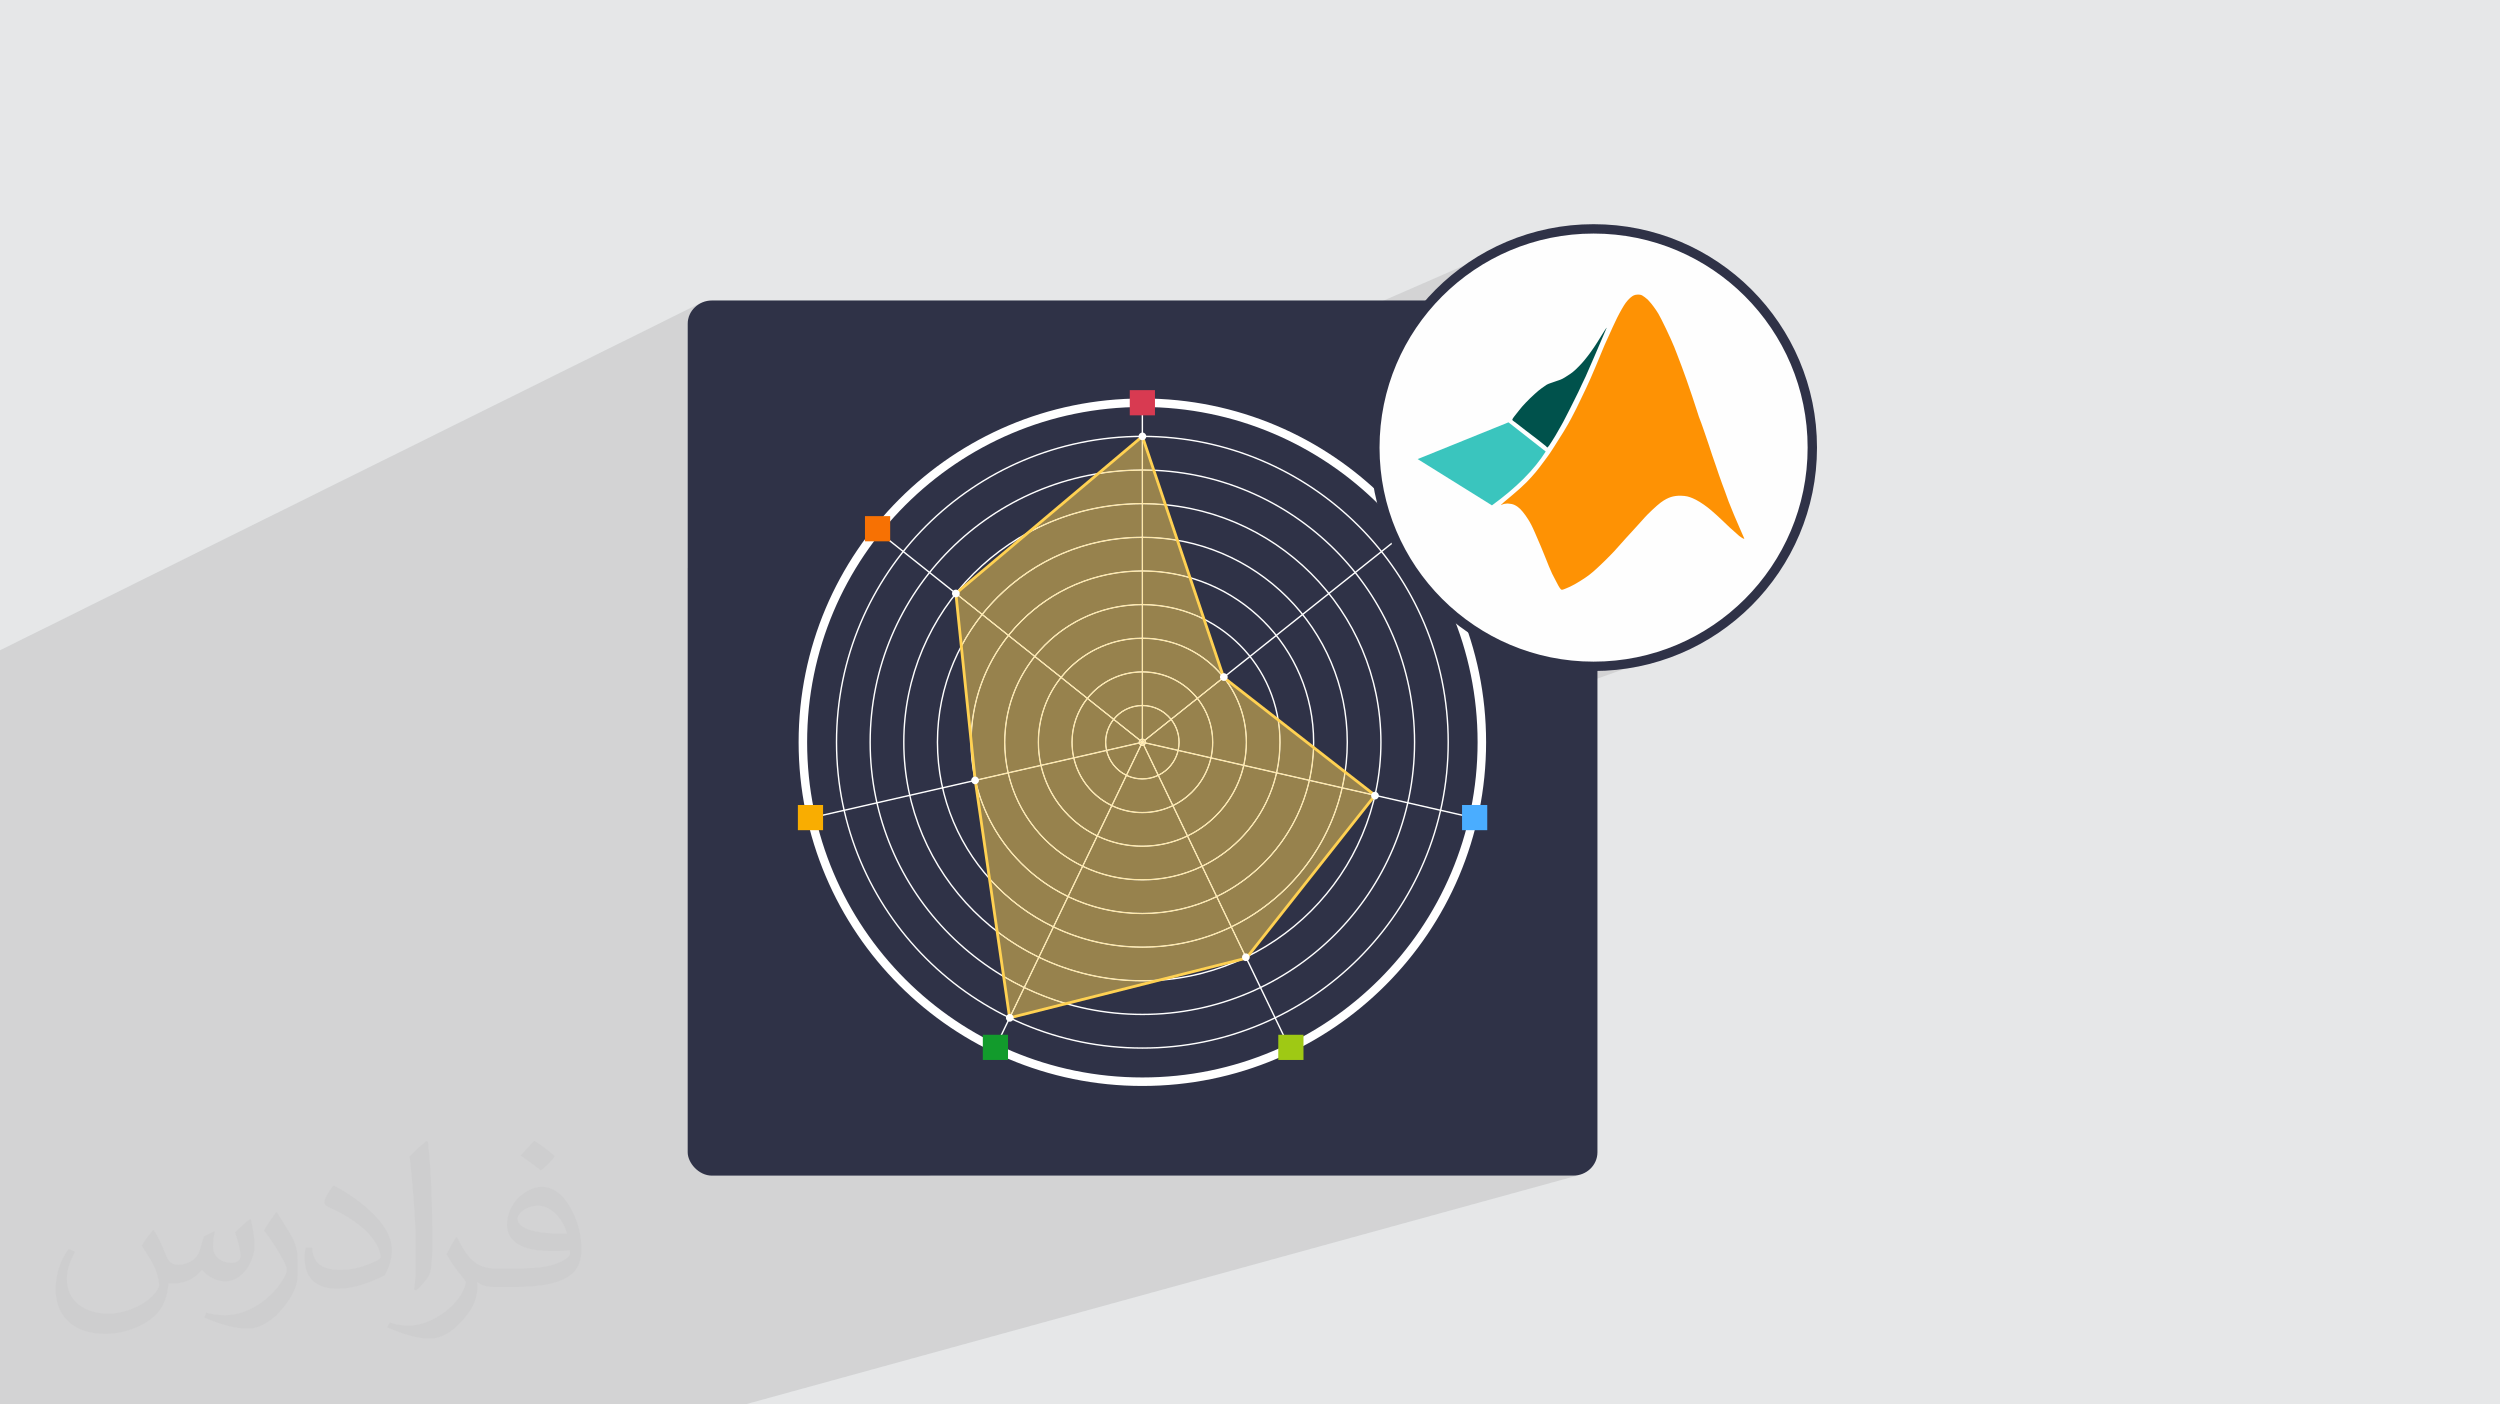
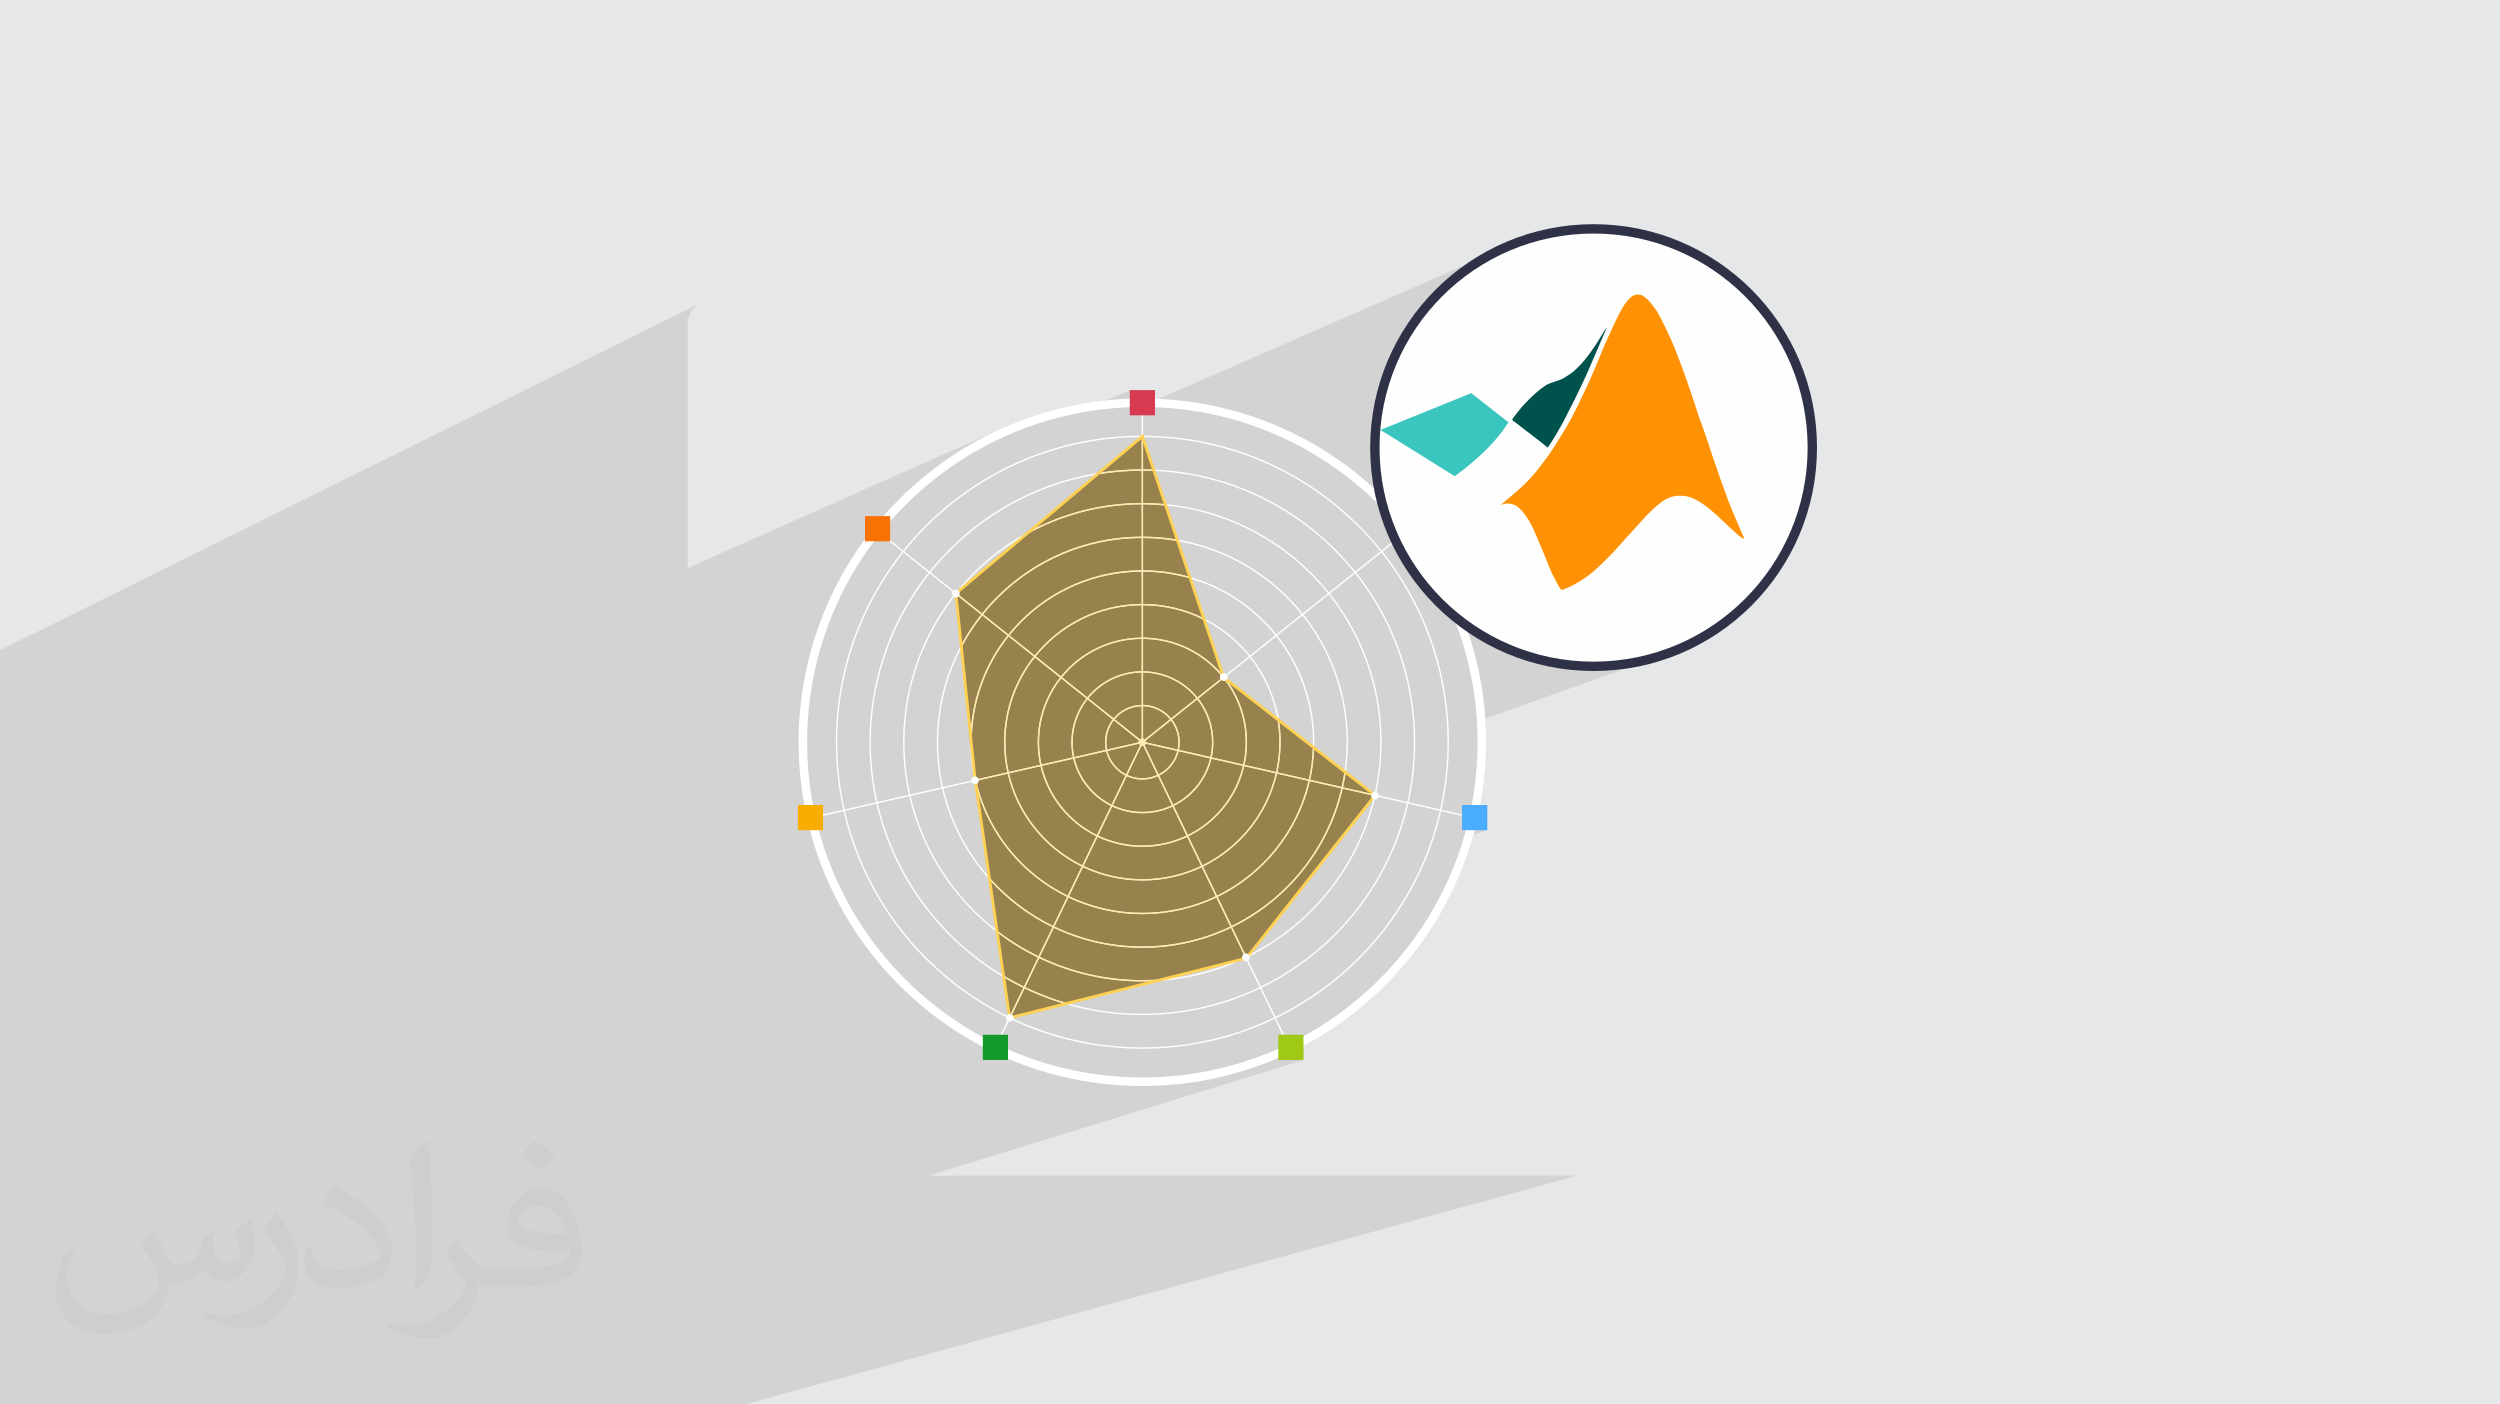
<svg xmlns="http://www.w3.org/2000/svg" xml:space="preserve" width="94.192mm" height="52.917mm" version="1.1" style="shape-rendering:geometricPrecision; text-rendering:geometricPrecision; image-rendering:optimizeQuality; fill-rule:evenodd; clip-rule:evenodd" viewBox="0 0 9404.92 5283.66">
  <defs>
    <style type="text/css">
   
    .str0 {stroke:#2F3247;stroke-width:35.23;stroke-miterlimit:22.926}
    .fil15 {fill:#FEFEFE}
    .fil17 {fill:#00524C}
    .fil3 {fill:#2F3247}
    .fil16 {fill:#3AC5BE}
    .fil0 {fill:#E6E7E8}
    .fil18 {fill:#FE9204}
    .fil7 {fill:#129B2C;fill-rule:nonzero}
    .fil10 {fill:#4AADFF;fill-rule:nonzero}
    .fil12 {fill:#97824D;fill-rule:nonzero}
    .fil8 {fill:#9FC914;fill-rule:nonzero}
    .fil9 {fill:#B455FF;fill-rule:nonzero}
    .fil5 {fill:#D83A51;fill-rule:nonzero}
    .fil6 {fill:#F77103;fill-rule:nonzero}
    .fil11 {fill:#F9AD01;fill-rule:nonzero}
    .fil14 {fill:#FFD152;fill-rule:nonzero}
    .fil13 {fill:#FFE8A8;fill-rule:nonzero}
    .fil4 {fill:white;fill-rule:nonzero}
    .fil2 {fill:#373435;fill-opacity:0.031}
    .fil1 {fill:#2B2A29;fill-opacity:0.102}
   
  </style>
  </defs>
  <g id="Layer_x0020_1">
    <polygon class="fil0" points="-0,0 9404.92,0 9404.92,5283.66 -0,5283.66 " />
    <polygon class="fil1" points="5190.19,1512.31 6146.46,1111.07 6147.93,1110.47 6149.44,1109.95 6150.99,1109.49 6152.59,1109.1 6154.2,1108.87 6155.9,1108.65 6157.65,1108.47 6159.43,1108.33 6161.19,1108.23 6162.94,1108.19 6164.64,1108.21 6166.25,1108.29 6167.88,1108.44 6169.41,1108.63 6170.85,1108.88 6172.21,1109.18 6173.5,1109.54 6174.75,1109.97 6175.98,1110.46 6177.19,1111.03 6178.4,1111.72 6179.6,1112.45 6180.83,1113.21 6182.07,1114.04 6183.33,1114.9 6184.63,1115.82 6185.94,1116.78 6187.31,1117.78 6188.71,1118.82 6190.12,1119.89 6191.55,1121 6192.98,1122.16 6194.43,1123.36 6195.9,1124.61 6197.39,1125.91 6198.89,1127.26 6200.27,1128.68 6201.69,1130.19 6203.14,1131.79 6204.66,1133.49 6206.25,1135.34 6207.96,1137.35 6209.78,1139.52 6211.76,1141.89 6213.75,1144.41 6215.87,1147.12 6218.08,1150 6220.34,1153 6222.65,1156.11 6224.95,1159.27 6227.22,1162.48 6229.43,1165.69 6231.69,1168.94 6233.9,1172.3 6236.15,1175.87 6238.51,1179.81 6241.03,1184.27 6243.8,1189.36 6246.87,1195.23 6250.34,1202.02 6254.29,1209.91 6258.59,1218.62 6263.14,1227.9 6267.82,1237.57 6272.5,1247.39 6277.1,1257.16 6281.48,1266.65 6285.53,1275.65 6289.25,1283.92 6292.58,1291.55 6295.6,1298.67 6298.35,1305.36 6300.92,1311.75 6303.35,1317.94 6305.7,1324.04 6308.04,1330.15 6310.36,1336.28 6312.72,1342.49 6315.1,1348.73 6317.49,1354.96 6319.85,1361.16 6322.2,1367.29 6324.48,1373.31 6326.69,1379.18 6328.79,1384.95 6330.86,1390.62 6332.92,1396.28 6335.02,1401.99 6337.15,1407.85 6339.35,1413.93 6341.65,1420.32 6344.06,1427.09 6346.6,1434.31 6349.28,1441.92 6352.04,1449.82 6354.87,1457.93 6357.69,1466.15 6360.51,1474.4 6363.26,1482.58 6365.91,1490.58 6368.51,1498.28 6370.99,1505.68 6373.35,1512.74 6375.56,1519.45 6377.62,1525.76 6379.52,1531.64 6381.25,1537.08 6382.8,1542.04 6384.17,1546.47 6385.41,1550.42 6386.55,1553.98 6387.6,1557.2 6388.58,1560.18 6389.51,1562.98 6390.42,1565.7 6391.31,1568.4 6392.35,1571.25 6393.42,1574.14 6394.51,1577.05 6395.62,1579.99 6396.74,1582.93 6397.86,1585.87 6399,1588.79 6400.15,1591.7 6401.18,1594.66 6402.22,1597.66 6403.31,1600.81 6404.47,1604.16 6405.76,1607.83 6407.19,1611.87 6408.79,1616.38 6410.6,1621.45 6412.52,1627.11 6414.63,1633.26 6416.88,1639.77 6419.19,1646.49 6421.53,1653.28 6423.83,1660.02 6426.05,1666.54 6428.13,1672.73 6430.04,1678.53 6431.79,1683.92 6433.44,1689 6435,1693.83 6436.53,1698.49 6438.03,1703.07 6439.56,1707.63 6441.15,1712.28 6442.82,1717.11 6444.53,1722.05 6446.28,1727.07 6448.05,1732.11 6449.8,1737.15 6451.53,1742.14 6453.21,1747.05 6454.82,1751.83 6456.31,1756.37 6457.75,1760.73 6459.18,1764.97 6460.59,1769.1 6461.99,1773.18 6463.38,1777.23 6464.8,1781.3 6466.23,1785.43 6467.65,1789.57 6469.11,1793.79 6470.6,1798.05 6472.12,1802.32 6473.64,1806.56 6475.16,1810.76 6476.65,1814.87 6478.12,1818.86 6479.62,1822.84 6481.09,1826.73 6482.53,1830.55 6483.95,1834.33 6485.36,1838.1 6486.76,1841.87 6488.16,1845.69 6489.55,1849.57 6490.95,1853.54 6492.39,1857.65 6493.9,1861.9 6495.48,1866.32 6497.13,1870.95 6498.88,1875.79 6500.74,1880.88 6502.73,1886.22 6504.97,1891.93 6507.34,1897.91 6509.82,1904.12 6512.39,1910.5 6515.03,1917 6517.71,1923.57 6520.43,1930.15 6523.14,1936.7 6525.96,1943.21 6528.73,1949.59 6531.42,1955.8 6534.03,1961.82 6536.53,1967.61 6538.92,1973.14 6541.16,1978.39 6543.23,1983.33 6545.25,1987.9 6547.09,1992.12 6548.77,1996.02 6550.31,1999.6 6551.73,2002.9 6553.05,2005.93 6554.29,2008.72 6555.46,2011.3 6556.51,2013.78 6557.49,2016.06 6558.41,2018.11 6559.23,2019.95 6559.97,2021.58 6560.61,2022.98 6561.15,2024.16 6561.57,2025.11 6561.8,2025.86 6561.91,2026.41 6561.89,2026.79 6561.77,2027.03 6561.53,2027.13 5577.89,2393.06 5602.79,2407.38 5638.26,2425.55 5674.72,2442.03 5712.08,2456.76 5750.31,2469.7 5789.37,2480.78 5829.18,2489.98 5869.69,2497.21 5910.87,2502.45 5952.66,2505.63 5995,2506.7 6037.35,2505.63 6079.14,2502.45 6120.31,2497.21 6160.84,2489.98 6200.65,2480.78 6239.69,2469.7 6277.93,2456.76 5587.32,2703.78 5588.99,2725.66 5590.68,2792.21 5588.99,2858.76 5584,2924.43 5575.78,2989.14 5568.78,3028.34 5594.98,3028.34 5594.98,3123.12 5542.75,3140.81 5532.53,3176.76 5512.2,3236.85 5489.05,3295.57 5463.16,3352.85 5434.6,3408.61 5403.46,3462.76 5369.82,3515.23 5333.78,3565.93 5295.38,3614.78 5254.73,3661.7 5211.92,3706.61 5167.01,3749.42 5120.09,3790.07 5071.24,3828.46 5020.54,3864.51 4968.08,3898.15 4913.92,3929.28 4903.68,3934.53 4903.68,3987.52 3494.44,4422.68 5921.65,4422.68 5939.31,4420.89 2802,5283.66 706.24,5283.66 652.82,5283.66 631.11,5283.66 600.37,5283.66 544.37,5283.66 387.74,5283.66 -0,5283.66 -0,5246.87 -0,5223.12 -0,5173.59 -0,5146.18 -0,5143.67 -0,5120.63 -0,5115 -0,5110.6 -0,5110.37 -0,5109.69 -0,5108.68 -0,5100.25 -0,5096.42 -0,5096.38 -0,5096.11 -0,5092.13 -0,5091.99 -0,5084.59 -0,5083.99 -0,5044.3 -0,5039.88 -0,5021.9 -0,5018.71 -0,5018.65 -0,5015.46 -0,4966.51 -0,4960.73 -0,4944.84 -0,4941.65 -0,4941.61 -0,4939.67 -0,4938.4 -0,4935.24 -0,4868.19 -0,4867.73 -0,4864.99 -0,4864.97 -0,4861.76 -0,4833.6 -0,4829.1 -0,4824.66 -0,4822.41 -0,4815.94 -0,4791.96 -0,4788.76 -0,4788.74 -0,4785.54 -0,4776.94 -0,4729.66 -0,4724.98 -0,4720.3 -0,4716.14 -0,4712.95 -0,4712.91 -0,4709.72 -0,4697.49 -0,4697.48 -0,4682.77 -0,4653.19 -0,4645 -0,4636.32 -0,4605.44 -0,4605.39 -0,4590.28 -0,4544.63 -0,4476.23 -0,4469.28 -0,4469.24 -0,4384.42 -0,4380.05 -0,4379.06 -0,4378.44 -0,4374.54 -0,4373.91 -0,4364.19 -0,4363.57 -0,4359.65 -0,4359.01 -0,4351.33 -0,4349.17 -0,4348.52 -0,4344.58 -0,4343.94 -0,4343.76 -0,4335.61 -0,4333.94 -0,4333.55 -0,4329.33 -0,4328.98 -0,4328.06 -0,4327.68 -0,4326.57 -0,4319.3 -0,4318.47 -0,4305.74 -0,4301.69 -0,4289.19 -0,4255.01 -0,4250.25 -0,4249.83 -0,4230.19 -0,4226.05 -0,4218.59 -0,4218.54 -0,4212.75 -0,4212.05 -0,4209.96 -0,4207.29 -0,4207.28 -0,4195.07 -0,4186.91 -0,4169.59 -0,4128.7 -0,4121.75 -0,4119.45 -0,4117.78 -0,4115.46 -0,4103.7 -0,4087.29 -0,4082.43 -0,4077.31 -0,4045.34 -0,4026.59 -0,4024.3 -0,4022.56 -0,4020.26 -0,4007.34 -0,4003.11 -0,3967.54 -0,3967.53 -0,3962.89 -0,3930.49 -0,3928.18 -0,3926.41 -0,3924.12 -0,3905.62 -0,3901.63 -0,3897.51 -0,3858.72 -0,3857.88 -0,3854.34 -0,3854.23 -0,3853.28 -0,3853.27 -0,3833.44 -0,3831.14 -0,3829.31 -0,3827.04 -0,3799.25 -0,3752.59 -0,3748.34 -0,3747.99 -0,3747.98 -0,3745.1 -0,3743.33 -0,3737.18 -0,3736 -0,3735.42 -0,3733.13 -0,3732.24 -0,3731.52 -0,3728.55 -0,3720.38 -0,3719.38 -0,3695.94 -0,3647.92 -0,3643.72 -0,3642.97 -0,3637.55 -0,3637.54 -0,3635.91 -0,3632.88 -0,3632.87 -0,3591.71 -0,3570.47 -0,3539.81 -0,3526.54 -0,3521.88 -0,3486.55 -0,3483.83 -0,3449.65 -0,3436.85 -0,3433.52 -0,3415.03 -0,3410.33 -0,3391.66 -0,3370.59 -0,3323.18 -0,3314.67 -0,3286.4 -0,2446.26 2640.81,1137.3 2625.88,1145.43 2612.86,1156.18 2602.11,1169.2 2593.98,1184.13 2588.85,1200.59 2587.05,1218.25 2587.05,2137.02 3794.19,1600.72 3852.91,1577.56 3913,1557.23 3974.35,1539.81 4036.92,1525.36 4100.6,1513.99 4163.11,1506.05 4250.14,1467.68 4344.92,1467.68 4344.92,1500.29 4358.92,1500.65 5674.72,925.65 5638.26,942.13 5602.79,960.31 5568.33,980.12 5534.94,1001.52 5502.68,1024.46 5471.6,1048.89 5441.74,1074.75 5413.16,1102 5385.92,1130.58 5360.06,1160.43 5335.63,1191.52 5312.69,1223.78 5291.29,1257.17 5271.47,1291.62 5253.3,1327.1 5236.82,1363.56 5222.09,1400.92 5209.15,1439.15 5198.06,1478.2 " />
    <path class="fil2" d="M578.49 4627.69c17.95,27.21 29.6,53.36 40.96,82.43 8.45,16.91 12.93,48.09 52.57,48.09 11.61,0 28.28,-3.42 43.06,-11.61 16.63,-8.73 29.32,-21.94 35.94,-42l15.85 -53.36 38.57 -19.02 2.64 2.64c-5.27,20.09 -6.59,39.36 -6.59,54.43 0,44.63 38.57,61.56 69.22,61.56 17.95,0 34.09,-8.73 34.09,-25.11 0,-21.13 -8.98,-57.06 -20.62,-89.29 17.95,-17.95 35.94,-35.94 56.53,-50.47l3.17 1.6c8.98,38.04 14,75.56 14,100.66 0,24.57 -10.83,51.79 -19.81,69.49 -18.49,34.87 -51.25,62.62 -90.87,62.62 -30.1,0 -63.65,-15.07 -86.66,-43.06l-1.32 0c-21.66,26.96 -55.22,51.25 -108.86,51.25l-16.63 0c-2.64,35.41 -10.29,60.49 -21.94,82.95 -31.95,62.34 -126.81,106.47 -216.1,106.47 -124.17,0 -186.51,-71.59 -186.51,-166.96 0,-58.91 19.27,-113.6 48.88,-152.42l24.29 10.04c-18.49,35.41 -30.91,68.68 -30.91,101.45 0,89.29 72.66,131.83 156.4,131.83 77.68,0 173.83,-49.41 191.28,-106.72 -6.59,-62.62 -30.1,-91.93 -66.04,-148.99 10.83,-19.02 24.83,-38.04 42.28,-58.38l3.17 0 0 0 0 0 -0.02 -0.09zm1432.13 -336.04c26.15,16.39 51.79,35.66 76.87,57.85 -14,19.81 -31.45,37.79 -53.11,53.64 -25.11,-20.34 -50.19,-37.79 -75.84,-56.27 17.42,-19.55 34.62,-38.29 52.04,-55.22l0 0 0 0 0 0 0 0 0 0 0.03 0zm13.47 244.11c-42.28,0 -76.87,27.75 -76.87,48.34 0,44.13 84.53,57.85 185.72,57.31 -12.68,-51.79 -57.06,-105.68 -108.86,-105.68l0.01 0.03zm-94.86 236.19c54.96,0 103.04,-1.6 139.74,-10.83 40.96,-10.29 75.56,-30.91 75.56,-45.17 0,-3.7 0,-8.19 -1.32,-11.89 -22.98,2.11 -49.41,2.11 -72.38,2.11 -74.49,0 -131.55,-16.91 -154.02,-58.66 -5.55,-11.61 -9.51,-24.57 -9.51,-39.36 0,-40.43 17.42,-79.79 48.09,-107 25.61,-22.45 53.89,-36.44 82.67,-36.44 52.04,0 93.51,41.75 122.57,107.54 15.85,35.94 26.68,77.4 26.68,129.72 0,34.87 -9.51,64.19 -31.17,85.85 -40.43,39.11 -114.92,53.89 -229.04,53.89l-51.79 0 0 0 -13.47 0c-28.28,0 -48.62,-5.02 -64.72,-17.42l-2.64 0c0.79,6.59 1.32,12.93 1.32,19.02 0,25.61 -8.45,58.38 -25.61,84.53 -50.72,75.3 -105.68,108.04 -153.24,108.04 -48.09,0 -107,-18.49 -160.11,-42.54l9.51 -18.49c17.17,7.13 40.96,11.89 73.7,11.89 85.85,0 198.66,-82.43 212.66,-163 -3.17,-6.59 -8.98,-15.32 -17.17,-24.57 -25.11,-29.85 -40.96,-54.68 -55.75,-80.83 12.68,-25.11 24.29,-45.17 35.13,-63.4l4.49 -0.53c36.72,74.77 69.99,117.55 144.23,117.55l11.61 0 0 0 53.89 0 0 0 0 0 0 0 0 0 0 0 0.09 0.01zm-371.98 79c6.34,-34.34 6.87,-72.91 6.87,-108.86l0 -53.36c0,-99.6 -12.68,-244.36 -22.98,-338.68 17.95,-19.27 43.06,-42 62.87,-57.31l5.81 1.6c13.47,118.62 16.63,256 16.63,383.06 0,33.3 -1.32,65.79 -4.49,89.55 -1.85,30.1 -19.27,52.83 -56.53,87.7l-8.19 -3.7zm-382.8 -157.19c1.85,46.77 24.83,83.49 105.15,83.49 49.93,0 92.19,-12.93 138.96,-35.13 8.45,-3.7 12.93,-8.73 12.93,-12.93 0,-29.32 -22.45,-68.15 -60.23,-103.55 -36.72,-33.3 -85.34,-62.62 -130.76,-82.18 -15.6,-6.59 -20.62,-13.47 -20.62,-20.09 0,-13.47 17.95,-41.75 32.77,-62.09l5.02 -0.53c52.04,27.21 110.17,67.64 153.24,112.53 39.11,41.47 63.4,83.49 63.4,129.19 0,33.81 -10.29,65.51 -26.96,95.11 -57.06,28.79 -117.83,50.72 -178.06,50.72 -73.17,0 -123.1,-34.34 -123.1,-114.92 0,-8.73 0,-22.19 3.17,-39.64l25.11 0 0 0 0 0 0 0 0 0 0 0 -0.02 0zm-132.37 -132.9l45.45 73.45c16.63,27.21 32.23,56.81 32.23,103.55l0 59.7c0,48.34 -30.91,100.13 -80.83,151.38 -39.11,34.62 -73.7,49.41 -105.68,49.41 -47.55,0 -101.98,-14.79 -164.85,-41.75l7.13 -18.49c19.81,5.27 42.79,9.77 71.06,9.77 90.36,-0.53 182.8,-66.57 225.08,-147.15 5.02,-9.26 6.87,-17.95 6.87,-24.04 0,-9.26 -5.02,-19.55 -8.98,-28.79 -22.98,-43.31 -48.62,-82.95 -76.87,-119.68 14.79,-23.25 29.6,-45.7 45.7,-67.9l3.7 0.53 0 0 0 0 0 0 0 0 0 0 -0.02 0.01z" />
    <g id="_1697826815696">
      <g>
-         <rect class="fil3" x="2587.05" y="1130.37" width="3422.48" height="3292.32" rx="91.35" ry="87.88" />
        <g>
          <path class="fil4" d="M4297.53 1641.64l0 2.67c316.99,0 603.95,128.48 811.69,336.21 207.74,207.75 336.21,494.7 336.21,811.69 0,317 -128.48,603.97 -336.21,811.69 -207.75,207.75 -494.7,336.21 -811.69,336.22 -316.99,-0.01 -603.96,-128.48 -811.69,-336.22 -207.74,-207.73 -336.22,-494.69 -336.22,-811.69 0,-316.99 128.49,-603.95 336.22,-811.69 207.74,-207.74 494.7,-336.21 811.69,-336.21l0 -5.33c-636.92,0 -1153.24,516.33 -1153.24,1153.23 0,636.93 516.33,1153.23 1153.24,1153.24 636.93,0 1153.23,-516.32 1153.23,-1153.24 0,-636.91 -516.31,-1153.23 -1153.23,-1153.23l0 2.67z" />
          <path class="fil4" d="M4297.53 1768.21l0 2.67c282.04,0.01 537.36,114.31 722.2,299.14 184.83,184.85 299.14,440.16 299.14,722.2 0,282.05 -114.31,537.37 -299.14,722.2 -184.84,184.83 -440.15,299.15 -722.2,299.15 -282.05,0 -537.37,-114.32 -722.2,-299.15 -184.83,-184.83 -299.14,-440.14 -299.14,-722.2 0,-282.03 114.31,-537.35 299.14,-722.2 184.83,-184.83 440.14,-299.13 722.2,-299.14l0 -5.33c-567.02,0.01 -1026.67,459.66 -1026.67,1026.67 0,567.02 459.64,1026.68 1026.67,1026.69 567.01,-0.01 1026.67,-459.66 1026.67,-1026.69 0,-567 -459.65,-1026.66 -1026.67,-1026.67l0 2.67z" />
          <path class="fil4" d="M4297.53 1894.79l0 2.67c247.1,0 470.77,100.14 632.7,262.06 161.92,161.93 262.07,385.61 262.07,632.69 0,247.1 -100.15,470.78 -262.07,632.71 -161.93,161.92 -385.61,262.06 -632.7,262.06 -247.1,0 -470.77,-100.14 -632.69,-262.06 -161.92,-161.93 -262.08,-385.62 -262.08,-632.71 0,-247.09 100.16,-470.76 262.08,-632.69 161.92,-161.92 385.6,-262.06 632.69,-262.06l0 -5.33c-497.11,0 -900.11,402.98 -900.11,900.09 0,497.13 403,900.11 900.11,900.11 497.11,0 900.11,-402.98 900.11,-900.11 0,-497.11 -403,-900.09 -900.11,-900.09l0 2.67z" />
          <path class="fil4" d="M4297.53 2021.35l0 2.67c212.14,0 404.18,85.98 543.2,225 139.03,139.03 225.01,331.06 225.01,543.2 0,212.14 -85.98,404.18 -225.01,543.2 -139.02,139.02 -331.06,225 -543.2,225 -212.14,0 -404.18,-85.98 -543.2,-225 -139.02,-139.02 -225,-331.06 -225,-543.2 0,-212.14 85.98,-404.17 225,-543.2 139.02,-139.02 331.06,-225 543.2,-225l0 -5.33c-427.21,0 -773.53,346.32 -773.53,773.53 0,427.21 346.32,773.53 773.53,773.53 427.21,0 773.54,-346.32 773.54,-773.53 0,-427.21 -346.33,-773.53 -773.54,-773.53l0 2.67z" />
          <path class="fil4" d="M4297.53 2147.92l0 2.67c177.19,0.01 337.59,71.82 453.7,187.94 116.11,116.12 187.92,276.51 187.93,453.69 0,177.2 -71.81,337.59 -187.93,453.71 -116.11,116.11 -276.51,187.93 -453.7,187.93 -177.19,0 -337.58,-71.81 -453.69,-187.93 -116.13,-116.12 -187.94,-276.51 -187.94,-453.71 0,-177.18 71.8,-337.57 187.94,-453.69 116.11,-116.11 276.5,-187.93 453.69,-187.94l0 -5.33c-357.31,0 -646.96,289.66 -646.96,646.96 0,357.32 289.65,646.97 646.96,646.97 357.31,0 646.97,-289.65 646.97,-646.97 0,-357.3 -289.66,-646.96 -646.97,-646.96l0 2.67z" />
          <path class="fil4" d="M4297.53 2274.5l0 2.67c142.24,0 270.99,57.64 364.2,150.85 93.23,93.22 150.86,221.96 150.86,364.2 0,142.24 -57.63,270.99 -150.86,364.22 -93.21,93.21 -221.95,150.85 -364.2,150.85 -142.23,0 -270.99,-57.64 -364.2,-150.85 -93.22,-93.23 -150.86,-221.97 -150.86,-364.22 0,-142.22 57.64,-270.98 150.86,-364.2 93.21,-93.21 221.96,-150.85 364.2,-150.85l0 -5.33c-287.4,0 -520.39,232.99 -520.4,520.38 0.01,287.41 233,520.4 520.4,520.4 287.4,0 520.39,-232.99 520.4,-520.4 -0.01,-287.39 -233,-520.38 -520.4,-520.38l0 2.67z" />
          <path class="fil4" d="M4297.53 2401.05l0 2.67c107.29,0 204.39,43.47 274.7,113.79 70.31,70.32 113.79,167.43 113.79,274.7 0,107.3 -43.47,204.4 -113.79,274.71 -70.31,70.3 -167.42,113.79 -274.7,113.79 -107.29,0 -204.4,-43.48 -274.71,-113.79 -70.3,-70.31 -113.78,-167.42 -113.78,-274.71 0,-107.28 43.47,-204.38 113.78,-274.7 70.31,-70.3 167.43,-113.79 274.71,-113.79l0 -5.33c-217.5,0 -393.82,176.32 -393.82,393.82 0,217.52 176.32,393.83 393.82,393.83 217.5,0 393.82,-176.31 393.82,-393.83 0,-217.5 -176.32,-393.82 -393.82,-393.82l0 2.67z" />
          <path class="fil4" d="M4297.53 2527.63l0 2.67c72.34,0 137.8,29.32 185.2,76.71 47.42,47.41 76.71,112.87 76.71,185.2 0,72.34 -29.3,137.81 -76.71,185.22 -47.4,47.4 -112.86,76.71 -185.2,76.71 -72.34,0 -137.8,-29.32 -185.2,-76.71 -47.41,-47.41 -76.72,-112.88 -76.72,-185.22 0,-72.33 29.32,-137.79 76.72,-185.2 47.4,-47.4 112.86,-76.71 185.2,-76.71l0 -5.33c-147.61,0 -267.26,119.65 -267.26,267.25 0,147.61 119.65,267.27 267.26,267.27 147.61,0 267.25,-119.66 267.25,-267.27 0,-147.6 -119.64,-267.25 -267.25,-267.25l0 2.67z" />
          <path class="fil4" d="M4297.53 2654.2l0 2.67c37.38,0.01 71.2,15.15 95.71,39.64 24.5,24.51 39.65,58.32 39.65,95.71 0,37.39 -15.15,71.21 -39.65,95.72 -24.5,24.49 -58.32,39.64 -95.71,39.65 -37.38,-0.01 -71.21,-15.16 -95.71,-39.65 -24.5,-24.5 -39.65,-58.32 -39.65,-95.72 0,-37.38 15.15,-71.19 39.65,-95.71 24.49,-24.49 58.32,-39.63 95.71,-39.64l0 -5.33c-77.69,0 -140.69,62.98 -140.69,140.68 0,77.7 62.99,140.69 140.69,140.7 77.69,-0.01 140.69,-62.99 140.69,-140.7 0,-77.69 -62.99,-140.68 -140.69,-140.68l0 2.67z" />
          <path class="fil4" d="M4308.99 2792.21l-2.67 0c-0.01,4.86 -3.93,8.79 -8.79,8.8 -4.85,-0.01 -8.78,-3.94 -8.79,-8.8 0.01,-4.84 3.93,-8.78 8.79,-8.78 4.85,0 8.78,3.93 8.79,8.78l5.33 0c0,-7.79 -6.31,-14.11 -14.12,-14.12 -7.8,0.01 -14.12,6.33 -14.12,14.12 0,7.81 6.32,14.12 14.12,14.12 7.81,0 14.12,-6.31 14.12,-14.12l-2.67 0z" />
          <polygon class="fil4" points="3299.74,1999.92 4295.39,2793.92 4847.94,3941.29 4852.75,3938.98 4299.67,2790.51 3303.07,1995.75 " />
          <polygon class="fil4" points="3747.13,3941.29 4299.67,2793.92 5295.33,1999.92 5292,1995.75 4295.39,2790.51 3742.33,3938.98 " />
          <polygon class="fil4" points="4294.87,1518.12 4294.87,2794.35 5539.08,3078.33 5540.28,3073.13 4300.2,2790.1 4300.2,1518.12 " />
          <polygon class="fil4" points="3055.98,3078.33 4298.12,2794.82 4296.93,2789.63 3054.8,3073.13 " />
          <path class="fil4" d="M5574.68 2792.21l-16 0c0,348.31 -141.14,663.51 -369.38,891.78 -228.27,228.24 -543.46,369.37 -891.77,369.38 -348.31,-0.01 -663.5,-141.13 -891.77,-369.38 -228.24,-228.27 -369.37,-543.47 -369.38,-891.78 0.01,-348.29 141.14,-663.49 369.38,-891.76 228.27,-228.24 543.46,-369.37 891.77,-369.37 348.31,0 663.5,141.13 891.77,369.37 228.24,228.27 369.38,543.47 369.38,891.76l31.99 0c-0.01,-714.18 -578.95,-1293.11 -1293.14,-1293.12 -714.19,0.01 -1293.13,578.94 -1293.14,1293.12 0.01,714.2 578.95,1293.14 1293.14,1293.15 714.19,-0.01 1293.13,-578.95 1293.14,-1293.15l-16 0z" />
          <polygon class="fil5" points="4250.14,1562.47 4344.92,1562.47 4344.92,1467.68 4250.14,1467.68 " />
          <polygon class="fil6" points="3254.01,2036.44 3348.81,2036.44 3348.81,1941.65 3254.01,1941.65 " />
          <polygon class="fil7" points="3697.33,3987.52 3792.12,3987.52 3792.12,3892.74 3697.33,3892.74 " />
          <polygon class="fil8" points="4808.87,3987.52 4903.68,3987.52 4903.68,3892.74 4808.87,3892.74 " />
          <polygon class="fil9" points="5246.27,2036.44 5341.05,2036.44 5341.05,1941.65 5246.27,1941.65 " />
          <polygon class="fil10" points="5500.19,3123.12 5594.98,3123.12 5594.98,3028.34 5500.19,3028.34 " />
          <polygon class="fil11" points="3001.58,3123.12 3096.35,3123.12 3096.35,3028.34 3001.58,3028.34 " />
          <path class="fil12" d="M3802.23 3828.06c-0.15,-0.06 -0.33,-0.15 -0.47,-0.22l52.62 -109.26c48.41,23.2 98.92,42.73 151.18,58.19l-203.33 51.29zm-4.71 -3.7l-21.35 -147.52c23.83,14.08 48.38,27.27 73.4,39.43l-52.05 108.09zm218.26 -50.15c-55.08,-15.78 -108.24,-36.07 -159.09,-60.42l52.62 -109.26c117.54,56.28 249.19,87.8 388.22,87.8 16.02,0 31.98,-0.41 47.8,-1.25l-329.55 83.13zm-163.89 -62.75c-26.21,-12.73 -51.79,-26.54 -76.69,-41.4l-23.46 -162.03c47.46,36.25 98.56,67.84 152.77,94.19l-52.61 109.24zm445.65 -24.47c-138.21,0 -269.07,-31.32 -385.91,-87.27l52.61 -109.26c100.93,48.27 213.95,75.29 333.3,75.29 119.35,0 232.37,-27.02 333.3,-75.29l52.62 109.26c-9.82,4.7 -19.7,9.22 -29.72,13.56l-279.29 70.45c-25.35,2.16 -51,3.26 -76.91,3.26zm385.2 -81.02c1,-0.47 2.04,-0.96 3.03,-1.45l0.3 0.61 -3.32 0.84zm-775.92 -8.57c-55.51,-26.99 -107.81,-59.55 -156.17,-96.94l-27.53 -190.16c66.27,73.43 146.43,134.09 236.32,177.85l-52.62 109.25zm781.44 0l-52.62 -109.26c207.14,-100.83 362.56,-291.43 415.62,-521.16l118.21 26.99c-0.21,0.95 -0.43,1.91 -0.66,2.87l-470.68 595.7c-3.29,1.65 -6.57,3.27 -9.88,4.87zm-390.72 -36.99c-118.51,0 -230.76,-26.83 -330.99,-74.76l52.62 -109.25c84.31,40.25 178.71,62.78 278.37,62.78 99.66,0 194.06,-22.54 278.37,-62.78l52.62 109.25c-100.23,47.92 -212.48,74.76 -330.99,74.76zm-335.78 -77.07c-77.28,-37.61 -147.31,-87.81 -207.42,-147.93 -11.21,-11.21 -22.1,-22.78 -32.6,-34.67l-49.47 -341.75c48.63,182.77 175.27,333.74 342.09,415.09l-52.61 109.25zm671.56 0l-52.61 -109.25c172.92,-84.32 302.68,-243.46 347.11,-435.27l118.23 26.99c-32.9,142.44 -105.41,269.71 -205.32,369.61 -60.11,60.12 -130.13,110.31 -207.42,147.93zm-335.78 -49.49c-98.84,0 -192.45,-22.35 -276.05,-62.26l52.61 -109.25c67.71,32.23 143.46,50.27 223.44,50.27 79.98,0 155.74,-18.04 223.44,-50.27l52.61 109.25c-83.6,39.91 -177.21,62.26 -276.05,62.26zm-280.85 -64.57c-64.38,-31.39 -122.73,-73.26 -172.84,-123.35 -83.35,-83.35 -143.87,-189.5 -171.4,-308.3l118.24 -26.99c35.81,153.91 139.89,281.58 278.61,349.39l-52.61 109.25zm561.71 0l-52.61 -109.25c138.72,-67.81 242.8,-195.48 278.61,-349.38l118.23 26.98c-27.52,118.8 -88.04,224.95 -171.38,308.3 -50.11,50.09 -108.47,91.95 -172.85,123.35zm-280.85 -62c-79.16,0 -154.13,-17.85 -221.13,-49.74l52.61 -109.25c51.09,24.21 108.22,37.76 168.51,37.76 60.29,0 117.43,-13.55 168.5,-37.76l52.62 109.25c-67,31.89 -141.99,49.74 -221.13,49.74zm-225.93 -52.07c-51.49,-25.17 -98.18,-58.69 -138.27,-98.78 -66.79,-66.8 -115.32,-151.82 -137.46,-246.98l118.22 -26.98c27.2,115.96 105.63,212.19 210.12,263.48l-52.61 109.25zm451.86 0l-52.61 -109.25c104.49,-51.29 182.93,-147.52 210.12,-263.48l118.22 26.98c-22.15,95.16 -70.67,180.18 -137.46,246.98 -40.09,40.09 -86.78,73.61 -138.27,98.78zm-225.93 -74.5c-59.47,0 -115.81,-13.36 -166.2,-37.24l52.62 -109.25c34.47,16.21 72.96,25.26 113.58,25.26 40.61,0 79.11,-9.06 113.58,-25.26l52.62 109.25c-50.39,23.88 -106.73,37.24 -166.2,37.24zm-171 -39.56c-38.61,-18.95 -73.61,-44.13 -103.71,-74.23 -50.21,-50.22 -86.75,-114.13 -103.53,-185.65l118.24 -26.98c18.56,78.04 71.34,142.81 141.63,177.59l-52.62 109.26zm342 0l-52.62 -109.26c70.27,-34.78 123.06,-99.55 141.63,-177.59l118.24 26.98c-16.78,71.52 -53.32,135.42 -103.54,185.65 -30.09,30.09 -65.09,55.28 -103.7,74.23zm-171 -87.01c-39.78,0 -77.5,-8.87 -111.26,-24.74l52.61 -109.26c17.86,8.2 37.72,12.77 58.65,12.77 20.92,0 40.79,-4.57 58.64,-12.77l52.62 109.26c-33.77,15.88 -71.47,24.74 -111.26,24.74zm116.06 -27.06l-52.62 -109.26c36.07,-18.25 63.19,-51.58 73.12,-91.7l118.24 27c-11.4,47.87 -35.94,90.64 -69.6,124.31 -20.09,20.09 -43.4,36.92 -69.14,49.65zm-232.14 0c-25.72,-12.73 -49.05,-29.57 -69.13,-49.65 -33.67,-33.67 -58.21,-76.44 -69.61,-124.31l118.25 -27c9.92,40.12 37.05,73.45 73.12,91.7l-52.63 109.26zm986.23 -38.99l-115.27 -26.31c4.08,-18.25 7.53,-36.76 10.29,-55.49l104.97 81.8zm-120.46 -27.51l-118.23 -26.97c8.64,-38.71 13.79,-78.72 15.14,-119.69l113.74 88.61c-2.82,19.6 -6.38,38.97 -10.64,58.05zm-1375.96 -28.17c-2.33,-10.39 -4.39,-20.9 -6.2,-31.48l-8.71 -84.15c-0.32,-8.15 -0.46,-16.35 -0.46,-24.57 0,-150.34 51.7,-288.59 138.3,-397.97l94.8 75.6c-70.05,88.65 -111.86,200.62 -111.87,322.37 0.01,38.89 4.26,76.77 12.36,113.23l-118.22 26.98zm1252.52 0l-118.22 -26.98c8.09,-36.45 12.36,-74.34 12.36,-113.23 0,-27.75 -2.18,-55 -6.37,-81.58l127.36 99.23c-1.13,41.98 -6.3,82.97 -15.13,122.55zm-626.26 -4.84c-20.11,0 -39.18,-4.38 -56.33,-12.24l52.72 -109.46c1.15,0.3 2.37,0.46 3.61,0.46 1.25,0 2.47,-0.16 3.61,-0.46l52.71 109.46c-17.14,7.86 -36.23,12.24 -56.32,12.24zm61.14 -14.57l-52.72 -109.44c1.96,-1.47 3.51,-3.4 4.51,-5.66l118.44 27.04c-6.01,24.22 -18.56,45.87 -35.67,62.98 -10.07,10.08 -21.74,18.58 -34.57,25.08zm-122.27 0c-12.83,-6.5 -24.49,-15 -34.57,-25.08 -17.1,-17.11 -29.66,-38.76 -35.67,-62.98l118.45 -27.04c0.99,2.26 2.55,4.19 4.49,5.65l-52.71 109.45zm563.99 -8.76l-118.23 -26.99c6.03,-27.39 9.21,-55.85 9.21,-85.05 0,-88.97 -29.5,-171.04 -79.25,-236.98l193.28 150.59c4.74,28.09 7.21,56.95 7.21,86.39 0,38.48 -4.21,75.96 -12.21,112.04zm-1005.7 0c-8,-36.08 -12.21,-73.56 -12.21,-112.04 0,-120.5 41.38,-231.32 110.7,-319.05l94.79 75.6c-52.77,67 -84.25,151.56 -84.25,243.45 0,29.21 3.18,57.66 9.21,85.05l-118.23 26.99zm882.26 -28.17l-118.23 -26.99c3.97,-18.33 6.06,-37.35 6.06,-56.88 0,-62.06 -21.15,-119.17 -56.64,-164.53l94.81 -75.61c52.04,66.1 83.08,149.47 83.08,240.14 0,28.8 -3.13,56.86 -9.08,83.87zm-758.83 0c-5.95,-27.01 -9.08,-55.08 -9.08,-83.87 0,-90.64 31.04,-174.05 83.08,-240.14l94.8 75.61c-35.5,45.36 -56.64,102.47 -56.64,164.53 0,19.53 2.09,38.55 6.07,56.88l-118.23 26.99zm123.43 -28.18c-3.89,-17.94 -5.94,-36.57 -5.94,-55.7 0,-60.81 20.72,-116.76 55.48,-161.22l94.82 75.61c-18.22,23.71 -29.06,53.4 -29.06,85.61 0,9.85 1.02,19.44 2.94,28.71l-118.23 26.99zm511.97 0l-118.24 -26.99c1.92,-9.27 2.94,-18.86 2.94,-28.71 0,-32.21 -10.83,-61.9 -29.06,-85.61l94.81 -75.61c34.77,44.45 55.48,100.41 55.48,161.22 0,19.12 -2.05,37.75 -5.92,55.7zm-123.43 -28.17l-118.45 -27.04c0.01,-0.16 0.01,-0.32 0.01,-0.49l0 0c0,-2.37 -0.59,-4.59 -1.62,-6.55l94.97 -75.74c17.5,22.8 27.89,51.32 27.89,82.29 0,9.45 -0.96,18.64 -2.8,27.53zm-265.12 0c-1.84,-8.89 -2.8,-18.08 -2.8,-27.53 0,-30.96 10.39,-59.48 27.89,-82.29l94.96 75.74c-1.02,1.96 -1.61,4.18 -1.61,6.55 0,0.17 0,0.33 0.01,0.49l-118.45 27.04zm132.56 -18.73c-0.42,-0.01 -0.83,-0.03 -1.24,-0.09l1.24 -2.56 1.23 2.56c-0.4,0.06 -0.81,0.08 -1.23,0.09zm6.04 -2.41l-1.24 -2.56 2.77 0.64c-0.42,0.7 -0.94,1.36 -1.53,1.92zm-12.07 0c-0.6,-0.56 -1.12,-1.22 -1.54,-1.92l2.76 -0.64 -1.22 2.56zm14.79 -7.12l-2.78 -0.63 2.23 -1.78c0.29,0.76 0.48,1.57 0.55,2.41zm-17.51 0c0.08,-0.84 0.26,-1.65 0.55,-2.41l2.22 1.78 -2.77 0.63zm6.09 -4.8l-2.22 -1.76c0.68,-0.46 1.43,-0.82 2.22,-1.07l0 2.83zm5.33 0l0 -2.84c0.79,0.26 1.54,0.62 2.21,1.07l-2.21 1.77zm-11.84 -5.19l-94.97 -75.74c2.67,-3.21 5.48,-6.29 8.44,-9.25 23.92,-23.91 56.71,-38.91 93.04,-39.61l0 121.46c-2.45,0.47 -4.68,1.58 -6.51,3.14zm18.35 0c-1.83,-1.56 -4.05,-2.67 -6.51,-3.14l0 -121.46c36.33,0.7 69.13,15.7 93.04,39.61 2.96,2.96 5.77,6.04 8.44,9.25l-94.97 75.74zm-655.62 -15.61l-34.18 -330.22c22.39,-42.64 48.65,-82.9 78.34,-120.34l94.79 75.6c-82.26,103.87 -133.29,233.58 -138.95,374.96zm538.14 -63.45l-94.81 -75.6c5.63,-6.91 11.61,-13.53 17.91,-19.82 46.82,-46.82 111.25,-75.98 182.53,-76.7l0 121.26c-42.49,0.79 -80.37,20.41 -105.64,50.86zm216.61 0c-25.27,-30.45 -63.15,-50.07 -105.64,-50.86l0 -121.26c71.28,0.72 135.71,29.88 182.53,76.7 6.31,6.29 12.28,12.91 17.91,19.82l-94.81 75.6zm-315.59 -78.92l-94.79 -75.6c8.59,-10.6 17.72,-20.76 27.36,-30.4 69.72,-69.72 165.82,-113.06 272.05,-113.78l0 121.25c-82.54,0.81 -156.13,39.04 -204.62,98.53zm414.56 0c-48.48,-59.49 -122.08,-97.72 -204.61,-98.53l0 -121.25c106.22,0.72 202.3,44.05 272.04,113.78 9.65,9.65 18.77,19.8 27.37,30.39l-94.8 75.61zm-513.52 -78.92l-94.79 -75.6c11.54,-14.31 23.84,-27.99 36.83,-40.98 92.63,-92.63 220.35,-150.13 361.53,-150.84l0 121.23c-122.6,0.81 -231.9,57.64 -303.58,146.19zm609.52 -3.63c-71.71,-86.45 -179.7,-141.75 -300.6,-142.55l0 -121.23c82.9,0.41 161.16,20.42 230.41,55.61l70.19 208.17zm-708.47 -75.29l-94.81 -75.6c14.51,-18 29.96,-35.22 46.31,-51.55 115.54,-115.55 274.88,-187.21 451.03,-187.93l0 121.25c-162.65,0.82 -307.67,76.25 -402.53,193.83zm-276.4 -39.51l-19.64 -189.74 94.79 75.59c-28.27,35.65 -53.44,73.82 -75.15,114.16zm177.43 -39.41l-94.79 -75.6c17.45,-21.71 36.08,-42.46 55.76,-62.14 138.43,-138.43 329.45,-224.27 540.53,-224.99l0 121.24c-202.71,0.82 -383.44,94.86 -501.5,241.48zm734.81 -61.15c-68.76,-34.06 -146.13,-53.36 -227.97,-53.76l0 -121.25c61.65,0.24 121.24,9.2 177.62,25.67l50.35 149.33zm-833.77 -17.77l-94.8 -75.6c2.28,-2.84 4.58,-5.66 6.9,-8.47l248.73 -209.53c129.73,-73.92 279.74,-116.31 439.62,-116.77l0 121.24c-242.77,0.81 -459.2,113.47 -600.46,289.13zm781.34 -137.72c-55.8,-15.94 -114.69,-24.6 -175.54,-24.84l0 -121.24c44.36,0.15 87.85,4.06 130.13,11.43l45.41 134.65zm-47.35 -140.4c-41.71,-7.1 -84.51,-10.87 -128.2,-11.01l0 -121.24c28.68,0.08 57.04,1.51 85.03,4.23l43.16 128.02zm-552.32 -33.02l251.3 -211.69c54.48,-9.14 110.44,-13.96 167.5,-14.11l0 121.24c-151.3,0.43 -293.79,38.19 -418.8,104.56zm507.29 -100.54c-27.4,-2.59 -55.12,-3.94 -83.16,-4.02l0 -121.24c13.8,0.03 27.57,0.34 41.23,0.92l41.94 124.34zm-248.04 -117.86l159.04 -133.98c0.18,0 0.34,0 0.51,0l0 121.25c-54.27,0.14 -107.57,4.48 -159.55,12.73zm204.28 -11.89c-13.05,-0.53 -26.22,-0.81 -39.4,-0.84l0 -116.01 39.4 116.85z" />
          <path class="fil13" d="M3801.57 3828.23l0.19 -0.39c0.14,0.07 0.32,0.16 0.47,0.22l-0.66 0.17zm492.78 -2183.92l0.51 -0.43 0 0.43c-0.17,0 -0.33,0 -0.51,0z" />
          <path class="fil13" d="M4005.57 3776.77c-52.26,-15.47 -102.77,-34.99 -151.18,-58.19l2.31 -4.79c50.85,24.35 104.01,44.64 159.09,60.42l-10.21 2.57zm-155.99 -60.5c-25.02,-12.16 -49.56,-25.35 -73.4,-39.43l-0.98 -6.78c24.9,14.86 50.48,28.67 76.69,41.4l-2.32 4.81zm277.8 -1931.28l7.95 -6.71c51.98,-8.25 105.28,-12.59 159.55,-12.73l0 5.33c-57.05,0.15 -113.02,4.97 -167.5,14.11zm214.06 -13.19c-13.66,-0.58 -27.43,-0.89 -41.23,-0.92l0 -5.33c13.18,0.03 26.35,0.31 39.4,0.84l1.83 5.41z" />
          <path class="fil13" d="M4297.53 3692.32c-139.03,0 -270.68,-31.51 -388.22,-87.8l2.32 -4.8c116.83,55.95 247.7,87.27 385.91,87.27 25.91,0 51.56,-1.1 76.91,-3.26l-29.12 7.34c-15.82,0.84 -31.78,1.25 -47.8,1.25zm356.2 -79.04c10.01,-4.34 19.9,-8.86 29.72,-13.56l2.31 4.8c-0.99,0.49 -2.03,0.98 -3.03,1.45l-29 7.31zm-749.24 -11.06c-54.21,-26.35 -105.31,-57.94 -152.77,-94.19l-1.09 -7.57c48.37,37.39 100.67,69.95 156.17,96.94l-2.32 4.81zm786.04 -0.08l-2.29 -4.73c3.3,-1.61 6.59,-3.23 9.88,-4.87l-7.59 9.61zm478.27 -605.3c0.23,-0.96 0.45,-1.92 0.66,-2.87l1.37 0.31 -2.03 2.56zm-1569.19 -764.6l-1.62 -1.29 8.52 -7.18c-2.32,2.81 -4.62,5.63 -6.9,8.47zm255.63 -218l20.83 -17.54c125.01,-66.37 267.5,-104.13 418.8,-104.56l0 5.33c-159.89,0.46 -309.89,42.86 -439.62,116.77zm529.99 -112.54c-27.99,-2.73 -56.35,-4.15 -85.03,-4.23l0 -5.33c28.05,0.08 55.77,1.44 83.16,4.02l1.87 5.54z" />
          <path class="fil13" d="M4297.53 3565.74c-119.35,0 -232.37,-27.02 -333.3,-75.29l2.31 -4.8c100.23,47.93 212.48,74.76 330.99,74.76 118.51,0 230.76,-26.84 330.99,-74.76l2.31 4.8c-100.93,48.27 -213.95,75.29 -333.3,75.29zm-338.1 -77.59c-89.89,-43.76 -170.05,-104.42 -236.32,-177.85l-1.38 -9.56c10.5,11.89 21.39,23.45 32.6,34.67 60.11,60.12 130.13,110.31 207.42,147.93l-2.32 4.81zm676.2 -0.01l-2.32 -4.8c77.28,-37.61 147.31,-87.81 207.42,-147.93 99.91,-99.9 172.42,-227.17 205.32,-369.61l5.2 1.18c-53.06,229.73 -208.48,420.33 -415.62,521.16zm416.79 -526.35l-5.19 -1.2c4.26,-19.08 7.83,-38.45 10.64,-58.05l4.84 3.76c-2.77,18.72 -6.21,37.23 -10.29,55.49zm-1435.51 -526.12l-0.98 -9.51c21.71,-40.34 46.88,-78.51 75.15,-114.16l4.17 3.32c-29.7,37.43 -55.96,77.7 -78.34,120.34zm81.67 -124.51l-4.17 -3.32c141.26,-175.66 357.69,-288.32 600.46,-289.13l0 5.33c-211.08,0.72 -402.1,86.56 -540.53,224.99 -19.68,19.68 -38.3,40.43 -55.76,62.14zm731.75 -275.69c-42.29,-7.37 -85.77,-11.28 -130.13,-11.43l0 -5.33c43.68,0.14 86.49,3.91 128.2,11.01l1.94 5.75z" />
          <path class="fil13" d="M4297.53 3439.18c-99.66,0 -194.06,-22.54 -278.37,-62.78l2.32 -4.8c83.6,39.91 177.21,62.26 276.05,62.26 98.84,0 192.45,-22.35 276.05,-62.26l2.32 4.8c-84.31,40.25 -178.71,62.78 -278.37,62.78zm-283.17 -65.1c-166.82,-81.35 -293.47,-232.32 -342.09,-415.09l-2.99 -20.64 3.16 -0.73c27.53,118.8 88.05,224.95 171.4,308.3 50.1,50.09 108.46,91.96 172.84,123.35l-2.32 4.8zm566.34 0l-2.32 -4.8c64.38,-31.4 122.73,-73.26 172.85,-123.35 83.34,-83.35 143.86,-189.5 171.38,-308.3l5.2 1.19c-44.43,191.81 -174.2,350.95 -347.11,435.27zm348.29 -440.46l-5.2 -1.2c8.83,-39.58 14,-80.58 15.13,-122.55l5.21 4.06c-1.35,40.97 -6.5,80.98 -15.14,119.69zm-1260.48 -0.57l-0.42 -2.81 -3.03 -29.31c1.81,10.58 3.87,21.09 6.2,31.48l-2.76 0.63zm-12.15 -116.26l-5.27 -50.9c5.66,-141.39 56.69,-271.09 138.95,-374.96l4.16 3.32c-86.6,109.37 -138.3,247.63 -138.3,397.97 0,8.23 0.14,16.43 0.46,24.57zm141.17 -426.71l-4.16 -3.32c118.06,-146.63 298.79,-240.67 501.5,-241.48l0 5.33c-176.14,0.72 -335.49,72.38 -451.03,187.93 -16.35,16.34 -31.8,33.55 -46.31,51.55zm680.29 -213.81c-56.38,-16.48 -115.97,-25.43 -177.62,-25.67l0 -5.33c60.86,0.24 119.75,8.91 175.54,24.84l2.08 6.16z" />
          <path class="fil13" d="M4297.53 3312.61c-79.98,0 -155.73,-18.04 -223.44,-50.27l2.32 -4.8c67,31.89 141.97,49.74 221.13,49.74 79.14,0 154.13,-17.85 221.13,-49.74l2.32 4.8c-67.7,32.23 -143.46,50.27 -223.44,50.27zm-228.24 -52.59c-138.72,-67.81 -242.8,-195.48 -278.61,-349.39l5.19 -1.18c22.15,95.16 70.67,180.18 137.46,246.98 40.09,40.09 86.78,73.61 138.27,98.78l-2.32 4.81zm456.49 0l-2.32 -4.81c51.49,-25.17 98.18,-58.69 138.27,-98.78 66.79,-66.8 115.32,-151.82 137.46,-246.98l5.19 1.19c-35.81,153.9 -139.89,281.57 -278.61,349.38zm279.8 -354.58l-5.19 -1.19c8,-36.08 12.21,-73.56 12.21,-112.04 0,-29.44 -2.47,-58.3 -7.21,-86.39l6.18 4.81c4.19,26.58 6.37,53.83 6.37,81.58 0,38.89 -4.27,76.77 -12.36,113.23zm-1016.08 0c-8.1,-36.45 -12.35,-74.34 -12.36,-113.23 0.01,-121.76 41.82,-233.73 111.87,-322.37l4.17 3.32c-69.33,87.73 -110.7,198.55 -110.7,319.05 0,38.48 4.21,75.96 12.21,112.04l-5.19 1.19zm107.01 -436.45l-4.16 -3.32c94.86,-117.57 239.88,-193.01 402.53,-193.83l0 5.33c-141.19,0.71 -268.9,58.21 -361.53,150.84 -12.99,12.99 -25.29,26.67 -36.83,40.98zm634.11 -136.21c-69.26,-35.19 -147.51,-55.2 -230.41,-55.61l0 -5.33c81.85,0.4 159.22,19.7 227.97,53.76l2.44 7.18z" />
          <path class="fil13" d="M4297.53 3186.05c-60.3,0 -117.42,-13.55 -168.51,-37.76l2.32 -4.81c50.38,23.88 106.73,37.24 166.2,37.24 59.47,0 115.8,-13.36 166.2,-37.24l2.31 4.81c-51.07,24.21 -108.22,37.76 -168.5,37.76zm-173.32 -40.09c-104.49,-51.29 -182.92,-147.52 -210.12,-263.48l5.19 -1.2c16.78,71.52 53.32,135.42 103.53,185.65 30.1,30.09 65.1,55.28 103.71,74.23l-2.32 4.8zm346.64 0l-2.32 -4.8c38.61,-18.95 73.61,-44.13 103.7,-74.23 50.22,-50.22 86.76,-114.13 103.54,-185.65l5.19 1.2c-27.19,115.96 -105.63,212.19 -210.12,263.48zm211.3 -268.69l-5.2 -1.18c5.95,-27.01 9.08,-55.08 9.08,-83.87 0,-90.66 -31.04,-174.04 -83.08,-240.14l2.53 -2.02 6.64 5.17c49.75,65.94 79.25,148.02 79.25,236.98 0,29.21 -3.18,57.66 -9.21,85.05zm-769.24 0c-6.03,-27.39 -9.21,-55.85 -9.21,-85.05 0,-91.89 31.48,-176.45 84.25,-243.45l4.16 3.31c-52.04,66.09 -83.08,149.49 -83.08,240.14 0,28.8 3.13,56.86 9.08,83.87l-5.2 1.18zm82.55 -329.35l-4.17 -3.32c71.68,-88.55 180.98,-145.38 303.58,-146.19l0 5.33c-106.23,0.72 -202.32,44.05 -272.05,113.78 -9.64,9.65 -18.77,19.8 -27.36,30.4zm604.15 -0.01c-8.6,-10.59 -17.72,-20.75 -27.37,-30.39 -69.73,-69.72 -165.82,-113.06 -272.04,-113.78l0 -5.33c120.91,0.81 228.89,56.11 300.6,142.55l1.59 4.73 -2.79 2.22z" />
          <path class="fil13" d="M4297.53 3059.48c-40.62,0 -79.11,-9.06 -113.58,-25.26l2.32 -4.81c33.76,15.88 71.48,24.74 111.26,24.74 39.79,0 77.49,-8.87 111.26,-24.74l2.32 4.81c-34.47,16.21 -72.97,25.26 -113.58,25.26zm118.38 -27.59l-2.32 -4.8c25.73,-12.73 49.05,-29.57 69.14,-49.65 33.67,-33.67 58.2,-76.44 69.6,-124.31l5.2 1.18c-18.56,78.04 -71.35,142.81 -141.63,177.59zm-236.76 0c-70.28,-34.78 -123.06,-99.55 -141.63,-177.59l5.19 -1.18c11.4,47.87 35.95,90.64 69.61,124.31 20.08,20.09 43.4,36.92 69.13,49.65l-2.31 4.8zm-142.8 -182.79c-3.98,-18.33 -6.07,-37.35 -6.07,-56.88 0,-62.06 21.15,-119.17 56.64,-164.53l4.16 3.31c-34.76,44.45 -55.48,100.41 -55.48,161.22 0,19.12 2.05,37.75 5.94,55.7l-5.2 1.19zm522.37 0l-5.19 -1.19c3.87,-17.94 5.92,-36.57 5.92,-55.7 0,-60.81 -20.71,-116.76 -55.48,-161.22l4.16 -3.31c35.5,45.36 56.64,102.47 56.64,164.53 0,19.53 -2.09,38.55 -6.06,56.88zm-464.3 -222.26l-4.17 -3.32c48.49,-59.49 122.09,-97.72 204.62,-98.53l0 5.33c-71.28,0.72 -135.71,29.88 -182.53,76.7 -6.3,6.29 -12.28,12.91 -17.91,19.82zm406.23 0c-5.63,-6.91 -11.6,-13.53 -17.91,-19.82 -46.82,-46.82 -111.25,-75.98 -182.53,-76.7l0 -5.33c82.54,0.81 156.13,39.04 204.61,98.53l-4.16 3.32z" />
          <path class="fil13" d="M4297.53 2932.91c-20.93,0 -40.79,-4.57 -58.65,-12.77l2.32 -4.8c17.15,7.86 36.23,12.24 56.33,12.24 20.1,0 39.18,-4.38 56.32,-12.24l2.32 4.8c-17.85,8.2 -37.72,12.77 -58.64,12.77zm63.44 -15.09l-2.31 -4.81c12.83,-6.5 24.49,-15 34.57,-25.08 17.1,-17.11 29.66,-38.76 35.67,-62.98l5.19 1.18c-9.92,40.12 -37.05,73.45 -73.12,91.7zm-126.89 0c-36.07,-18.25 -63.19,-51.58 -73.12,-91.7l5.19 -1.18c6.01,24.22 18.56,45.87 35.67,62.98 10.07,10.08 21.74,18.58 34.57,25.08l-2.31 4.81zm201.2 -96.9l-5.19 -1.18c1.84,-8.89 2.8,-18.08 2.8,-27.53 0,-30.96 -10.38,-59.49 -27.89,-82.29l4.16 -3.32c18.22,23.71 29.06,53.4 29.06,85.61 0,9.85 -1.02,19.44 -2.94,28.71zm-275.5 0c-1.92,-9.27 -2.94,-18.86 -2.94,-28.71 0,-32.21 10.83,-61.9 29.06,-85.61l4.16 3.32c-17.49,22.81 -27.89,51.32 -27.89,82.29 0,9.45 0.96,18.64 2.8,27.53l-5.19 1.18zm33.61 -115.17l-4.16 -3.32c25.27,-30.45 63.15,-50.07 105.64,-50.86l0 5.33c-36.33,0.7 -69.12,15.7 -93.04,39.61 -2.96,2.96 -5.77,6.04 -8.44,9.25zm208.28 0c-2.67,-3.21 -5.48,-6.29 -8.44,-9.25 -23.91,-23.91 -56.71,-38.91 -93.04,-39.61l0 -5.33c42.49,0.79 80.37,20.41 105.64,50.86l-4.16 3.32z" />
          <path class="fil13" d="M4297.53 2806.33c-1.25,0 -2.47,-0.16 -3.61,-0.46l2.38 -4.95c0.41,0.06 0.82,0.08 1.24,0.09 0.42,-0.01 0.83,-0.03 1.23,-0.09l2.39 4.95c-1.15,0.3 -2.37,0.46 -3.61,0.46zm8.42 -2.77l-2.38 -4.96c0.59,-0.56 1.11,-1.22 1.53,-1.92l5.36 1.22c-1,2.26 -2.56,4.19 -4.51,5.66zm-16.84 -0.01c-1.95,-1.46 -3.5,-3.39 -4.49,-5.65l5.35 -1.22c0.42,0.7 0.94,1.36 1.54,1.92l-2.4 4.95zm22.54 -10.85l-5.35 -1.22c-0.07,-0.84 -0.26,-1.65 -0.55,-2.41l4.29 -3.41c1.03,1.96 1.62,4.18 1.62,6.55l0 0c0,0.17 0,0.33 -0.01,0.49zm-28.22 0c-0.01,-0.16 -0.01,-0.32 -0.01,-0.49 0,-2.37 0.59,-4.59 1.61,-6.55l4.3 3.41c-0.29,0.76 -0.47,1.57 -0.55,2.41l-5.35 1.22zm28.23 -0.49l0 0zm-19 -7.29l-4.29 -3.43c1.83,-1.56 4.06,-2.67 6.51,-3.14l0 5.5c-0.79,0.25 -1.54,0.61 -2.22,1.07zm9.76 -0.01c-0.67,-0.45 -1.42,-0.81 -2.21,-1.07l0 -5.49c2.46,0.47 4.68,1.58 6.51,3.14l-4.3 3.42z" />
          <path class="fil13" d="M4686.06 3605.13l-0.3 -0.61 -2.31 -4.8 -52.62 -109.26 -2.31 -4.8 -52.62 -109.25 -2.32 -4.8 -52.61 -109.25 -2.32 -4.8 -52.62 -109.25 -2.31 -4.81 -52.62 -109.25 -2.32 -4.81 -52.62 -109.26 -2.32 -4.8 -52.71 -109.46 -2.39 -4.95 -1.23 -2.56 1.48 -3.08 3.32 0.76 1.24 2.56 2.38 4.96 52.72 109.44 2.31 4.81 52.62 109.26 2.32 4.8 52.62 109.26 2.32 4.8 52.61 109.25 2.32 4.81 52.61 109.25 2.32 4.8 52.61 109.25 2.32 4.8 52.62 109.26 2.29 4.73 -1.85 2.33 -2.64 0.67zm-394.51 -814.28l-2.22 -1.78 -4.3 -3.41 -94.96 -75.74 -4.16 -3.32 -94.82 -75.61 -4.16 -3.31 -94.8 -75.61 -4.16 -3.31 -94.79 -75.6 -4.17 -3.32 -94.8 -75.6 -4.16 -3.32 -94.79 -75.6 -4.17 -3.32 -94.79 -75.59 -0.39 -3.72 2.09 -1.75 1.62 1.29 94.8 75.6 4.17 3.32 94.79 75.6 4.16 3.32 94.81 75.6 4.16 3.32 94.79 75.6 4.17 3.32 94.79 75.6 4.17 3.32 94.81 75.6 4.16 3.32 94.97 75.74 4.29 3.43 2.22 1.76 0 3.41 -3.32 0.76z" />
          <path class="fil13" d="M3798.21 3829.09l-0.69 -4.73 52.05 -108.09 2.32 -4.81 52.61 -109.24 2.32 -4.81 52.62 -109.25 2.32 -4.81 52.61 -109.25 2.32 -4.8 52.61 -109.25 2.32 -4.81 52.61 -109.25 2.32 -4.8 52.62 -109.26 2.31 -4.8 52.63 -109.26 2.31 -4.81 52.71 -109.45 2.4 -4.95 1.22 -2.56 4.81 -1.09 1.48 0.33 -1.48 3.08 -1.24 2.56 -2.38 4.95 -52.72 109.46 -2.32 4.8 -52.61 109.26 -2.32 4.81 -52.62 109.25 -2.32 4.81 -52.61 109.25 -2.32 4.8 -52.61 109.25 -2.32 4.8 -52.62 109.25 -2.31 4.8 -52.61 109.26 -2.32 4.8 -52.62 109.26 -2.31 4.79 -52.62 109.26 -0.19 0.39 -3.36 0.86zm505.31 -1038.24l-3.31 -0.76 0 -3.41 2.21 -1.77 4.3 -3.42 94.97 -75.74 4.16 -3.32 94.81 -75.6 4.16 -3.32 94.8 -75.61 2.79 -2.22 0.92 2.7 2.16 1.68 -2.53 2.02 -94.81 75.61 -4.16 3.31 -94.81 75.61 -4.16 3.32 -94.97 75.74 -4.29 3.41 -2.23 1.78z" />
          <polygon class="fil13" points="5170.83,2994.28 5169.46,2993.97 5051.25,2966.98 5046.05,2965.8 4927.82,2938.81 4922.62,2937.62 4804.39,2910.64 4799.19,2909.46 4680.97,2882.48 4675.78,2881.28 4557.54,2854.3 4552.34,2853.12 4434.1,2826.12 4428.9,2824.94 4310.46,2797.9 4305.1,2796.69 4302.34,2796.05 4299.01,2795.29 4297.53,2794.96 4298.12,2794.82 4296.93,2789.63 4294.87,2790.1 4294.87,1643.88 4297.53,1641.64 4300.2,1649.54 4300.2,2790.1 4303.51,2790.85 4306.29,2791.48 4311.64,2792.7 4430.09,2819.74 4435.29,2820.92 4553.53,2847.91 4558.72,2849.1 4676.95,2876.09 4682.15,2877.26 4800.38,2904.25 4805.57,2905.44 4923.8,2932.42 4929,2933.62 5047.23,2960.59 5052.42,2961.79 5167.69,2988.1 5172.66,2991.96 " />
          <polygon class="fil13" points="3669.28,2938.35 3668.52,2933.05 3671.27,2932.42 3789.49,2905.44 3794.69,2904.25 3912.92,2877.26 3918.12,2876.09 4036.35,2849.1 4041.55,2847.91 4159.78,2820.92 4164.97,2819.74 4283.43,2792.7 4288.78,2791.48 4291.54,2790.85 4294.87,2790.1 4296.93,2789.63 4298.12,2794.82 4297.53,2794.96 4292.72,2796.05 4289.97,2796.69 4284.61,2797.9 4166.16,2824.94 4160.97,2826.12 4042.72,2853.12 4037.53,2854.3 3919.29,2881.28 3914.09,2882.48 3795.87,2909.46 3790.68,2910.63 3672.44,2937.62 " />
          <polygon class="fil14" points="4297.53,1641.64 4294.1,1637.56 3590.31,2230.43 3662.81,2930.9 3793.78,3835.7 4691.75,3609.19 5180.17,2991.06 4607.84,2545.16 4300.08,1632.52 4294.1,1637.56 4297.53,1641.64 4292.48,1643.35 4598.77,2551.61 5165.15,2992.87 4685.63,3599.74 3802.64,3822.47 3673.4,2929.58 3601.51,2234.96 4300.97,1645.72 4297.53,1641.64 4292.48,1643.35 " />
          <path class="fil4" d="M3610.38 2232.69c0,8 -6.49,14.48 -14.48,14.48 -8,0 -14.48,-6.48 -14.48,-14.48 0,-7.99 6.48,-14.47 14.48,-14.47 7.99,0 14.48,6.48 14.48,14.47z" />
-           <path class="fil4" d="M4312.26 1641.64c0,7.99 -6.48,14.48 -14.48,14.48 -7.99,0 -14.48,-6.49 -14.48,-14.48 0,-8 6.49,-14.47 14.48,-14.47 8,0 14.48,6.47 14.48,14.47z" />
          <path class="fil4" d="M4618.44 2547.03c0,7.99 -6.49,14.47 -14.48,14.47 -8,0 -14.47,-6.48 -14.47,-14.47 0,-8 6.47,-14.49 14.47,-14.49 7.99,0 14.48,6.49 14.48,14.49z" />
          <path class="fil4" d="M5187.13 2993.21c0,8 -6.49,14.48 -14.47,14.48 -8,0 -14.48,-6.48 -14.48,-14.48 0,-8 6.48,-14.47 14.48,-14.47 7.98,0 14.47,6.47 14.47,14.47z" />
          <path class="fil4" d="M4701.37 3601.14c0,7.99 -6.48,14.47 -14.48,14.47 -7.99,0 -14.47,-6.48 -14.47,-14.47 0,-8 6.48,-14.48 14.47,-14.48 8,0 14.48,6.48 14.48,14.48z" />
          <path class="fil4" d="M3813.34 3829.09c0,8 -6.47,14.47 -14.47,14.47 -7.99,0 -14.47,-6.47 -14.47,-14.47 0,-7.99 6.48,-14.48 14.47,-14.48 8,0 14.47,6.49 14.47,14.48z" />
          <path class="fil4" d="M3682.76 2935.75c0,8 -6.47,14.48 -14.46,14.48 -8,0 -14.49,-6.48 -14.49,-14.48 0,-7.99 6.49,-14.47 14.49,-14.47 7.99,0 14.46,6.48 14.46,14.47z" />
        </g>
      </g>
      <g>
        <circle class="fil15 str0" cx="5995.01" cy="1683.84" r="822.85" />
        <g>
-           <path class="fil16" d="M5674.8 1588.8l140.03 109.79c-42.77,68.16 -109.96,135.68 -202.24,202.56l-279.4 -174.11 341.61 -138.25 0 0z" />
+           <path class="fil16" d="M5674.8 1588.8c-42.77,68.16 -109.96,135.68 -202.24,202.56l-279.4 -174.11 341.61 -138.25 0 0z" />
          <path class="fil17" d="M5827.85 1676.09c5.46,-7.72 15.27,-23.62 23.46,-36.97 8.04,-13.51 14.15,-24.59 20.26,-35.37 6.43,-11.09 12.22,-22.03 17.84,-33.11 5.79,-10.93 11.42,-21.71 17.36,-33.93 6.11,-12.05 12.87,-25.39 18,-36.01 5.31,-10.45 8.85,-18 13.19,-26.69 4.01,-8.68 8.69,-18.49 13.18,-28.3 4.5,-9.65 9.49,-19.45 14.15,-29.58 4.5,-10.28 9.01,-20.9 14.47,-33.28 5.3,-12.22 11.41,-26.04 17.36,-39.7 6.11,-13.35 11.41,-26.37 16.72,-39.07 5.62,-12.86 10.77,-25.23 16.24,-37.77 5.46,-12.7 11.25,-25.56 13.18,-30.87 1.94,-5.14 0,-2.57 -6.91,8.2 -6.75,10.61 -18.33,29.43 -27.01,43.56 -8.85,13.99 -15.12,23.15 -20.91,31.19 -5.62,8.36 -11.09,15.43 -17.03,23.14 -5.95,7.72 -12.54,15.92 -20.42,24.76 -7.88,8.69 -16.87,17.68 -23.95,24.43 -6.91,6.6 -12.05,10.29 -18.64,15.12 -6.6,4.65 -14.64,9.96 -21.23,13.82 -6.43,4.01 -11.25,6.43 -16.4,8.52 -4.98,1.94 -10.13,3.53 -15.28,5.3 -5.14,1.78 -10.45,3.7 -14.79,5.15 -4.34,1.45 -7.72,2.74 -11.57,4.01 -3.7,1.29 -7.4,2.9 -12.06,5.63 -4.65,3.06 -10.44,6.91 -17.19,12.05 -6.92,5.14 -15.28,11.57 -25.89,21.38 -10.92,9.66 -24.11,22.68 -34.4,33.44 -10.12,10.45 -17.2,18.81 -24.11,27.65 -7.08,8.52 -14.47,18 -18.81,23.79 -4.34,5.79 -5.95,8.2 -6.75,10.28 -0.97,1.78 -0.97,3.07 1.12,5.15 2.26,2.09 6.6,4.82 14.47,10.77 7.72,6.1 18.97,14.95 33.76,26.2 14.79,11.25 32.96,24.92 46.78,35.7 13.99,10.77 23.63,18.64 28.62,22.83 4.98,4.5 5.3,4.98 5.47,5.47 0.16,0.15 0.16,0 0.8,0.15 0.48,0.33 1.45,0.65 6.92,-7.07l0 0 0 0z" />
          <path class="fil18" d="M5646.99 1900.03c1.29,-0.32 4.34,-1.93 7.4,-3.22 3.06,-1.12 6.1,-1.61 9.65,-1.93 3.22,-0.48 6.59,-0.81 10.28,-0.48 3.86,0.15 8.52,0.8 12.54,1.61 4.02,0.97 7.56,2.09 11.25,3.85 3.7,1.77 7.4,4.01 11.25,6.75 3.38,2.42 6.59,5.15 9.81,8.37 2.9,3.06 6.11,6.42 9.33,10.44 3.38,4.01 6.92,8.69 10.29,13.35 3.37,4.65 6.59,9.33 10.28,15.43 3.85,5.95 8.04,13.34 12.05,21.23 3.86,7.56 7.72,15.76 13.99,30.21 6.27,14.47 15.44,35.05 22.19,51.61 6.75,16.08 11.41,28.29 16.4,40.19 4.66,12.05 9.33,23.95 13.51,33.76 4.17,9.96 7.72,18.32 11.73,26.85 4.17,8.68 8.68,17.36 13.02,25.08 3.85,7.72 7.24,14.47 10.6,20.25 3.22,5.79 6.6,10.45 8.85,13.03 2.25,2.41 3.37,2.73 6.43,2.09 2.89,-0.8 7.71,-2.25 15.27,-5.63 7.56,-3.06 17.68,-7.39 30.71,-14.79 13.02,-7.23 28.78,-17.19 40.67,-25.24 11.73,-8.04 19.77,-14.31 27.17,-20.73 7.72,-6.43 14.95,-13.35 26.04,-23.63 11.09,-10.6 26.2,-24.91 38.1,-37.29 12.22,-12.05 21.54,-22.51 31.83,-34.25 10.28,-11.57 21.7,-24.59 30.06,-33.6 8.36,-9.33 13.66,-14.79 23.3,-25.39 9.65,-10.61 23.79,-26.21 33.28,-36.65 9.49,-10.61 14.31,-16.24 23.79,-25.89 9.81,-9.81 24.43,-23.79 35.53,-33.43 10.93,-9.49 18,-14.64 24.91,-18.97 6.75,-4.18 12.87,-7.56 18.81,-9.96 5.95,-2.57 11.25,-4.18 16.88,-5.47 5.62,-1.29 11.41,-2.09 18.81,-2.57 7.56,-0.32 16.24,0 24.11,0.8 7.72,0.81 14.14,2.42 20.58,4.66 6.43,2.25 13.02,4.98 21.86,9.49 8.52,4.5 19.77,11.09 29.9,18.32 10.77,7.24 20.41,15.28 28.3,21.87 8.04,6.75 13.82,12.21 20.25,17.84 6.43,5.79 13.19,11.89 21.55,20.09 8.68,8.04 18.81,18.32 28.13,26.85 9.01,8.36 17.2,15.44 23,20.42 5.62,4.82 8.68,7.87 12.21,10.92 3.54,2.74 7.4,5.47 10.45,7.24 3.06,1.94 5.47,2.9 6.92,3.38 1.44,0.48 2.09,0.48 1.29,-1.78 -0.97,-2.25 -3.22,-6.91 -6.11,-13.82 -3.06,-6.59 -6.59,-15.28 -12.22,-27.97 -5.3,-12.7 -12.54,-29.11 -20.09,-46.63 -7.24,-17.36 -14.63,-35.69 -20.42,-50.47 -5.46,-14.63 -9.49,-26.21 -13.18,-36.65 -3.7,-10.45 -7.4,-19.94 -11.42,-30.71 -3.85,-10.44 -8.19,-22.51 -11.89,-33.43 -3.85,-11.1 -7.4,-21.23 -11.41,-33.6 -4.18,-12.54 -9.33,-26.85 -13.67,-39.55 -4.33,-12.54 -7.72,-23.47 -13.02,-39.55 -5.3,-15.92 -12.7,-36.97 -17.52,-51.28 -5.14,-14.31 -7.72,-21.86 -10.45,-29.74 -3.06,-7.71 -6.1,-15.76 -8.84,-23.3 -2.42,-7.24 -4.66,-13.82 -8.52,-26.36 -3.86,-12.54 -9.81,-30.54 -16.88,-51.45 -6.91,-21.06 -15.27,-44.85 -21.86,-63.49 -6.59,-18.65 -11.73,-32.31 -17.36,-47.91 -5.79,-15.44 -12.54,-32.8 -18.65,-49.04 -6.27,-16.4 -12.05,-31.51 -22.51,-54.5 -10.28,-23.14 -25.23,-53.86 -35.2,-73.63 -9.81,-19.45 -14.79,-27.65 -20.91,-36.33 -5.79,-8.52 -12.54,-17.36 -17.67,-23.79 -5.47,-6.59 -9.17,-10.92 -12.87,-14.63 -4.01,-3.69 -7.87,-6.75 -11.57,-9.49 -3.69,-2.74 -6.91,-4.98 -10.12,-6.75 -3.22,-1.61 -6.43,-2.41 -10.93,-2.74 -4.18,-0.32 -9.49,0.16 -13.67,0.81 -4.33,0.96 -8.04,2.57 -11.89,5.14 -3.7,2.42 -7.88,5.95 -12.22,10.28 -4.33,4.02 -8.36,9.17 -12.86,14.96 -4.33,6.1 -9.01,13.34 -14.47,23 -5.46,9.33 -11.57,21.06 -17.68,32.95 -5.94,12.05 -11.73,24.44 -16.87,35.7 -5.14,11.24 -9.49,21.06 -14.47,32.15 -4.98,10.77 -10.6,22.83 -15.28,33.6 -4.82,11.09 -9.01,21.22 -12.69,30.38 -3.7,9.01 -6.92,17.04 -10.61,25.72 -3.53,8.84 -7.72,18.64 -12.86,30.7 -5.47,12.38 -11.57,27.01 -17.2,40.03 -5.79,13.02 -10.93,24.27 -16.55,36.33 -5.47,11.9 -11.57,24.27 -17.84,37.29 -6.11,12.86 -12.7,26.53 -18.81,38.9 -6.11,12.54 -12.06,23.95 -19.13,37.14 -7.24,13.18 -15.44,28.62 -28.3,49.51 -12.87,21.07 -29.74,47.92 -40.35,64.15 -10.29,16.24 -14.47,21.86 -21.87,32.15 -7.56,10.44 -18.81,25.72 -28.94,38.74 -10.13,13.18 -18.97,24.11 -30.54,36.65 -11.25,12.86 -25.24,27.01 -44.85,44.53 -19.45,17.36 -44.53,38.1 -57.39,48.87 -12.7,11.09 -13.35,12.22 -11.9,12.05l0 0 0 0 0 0 0 -0.01z" />
        </g>
      </g>
    </g>
  </g>
</svg>